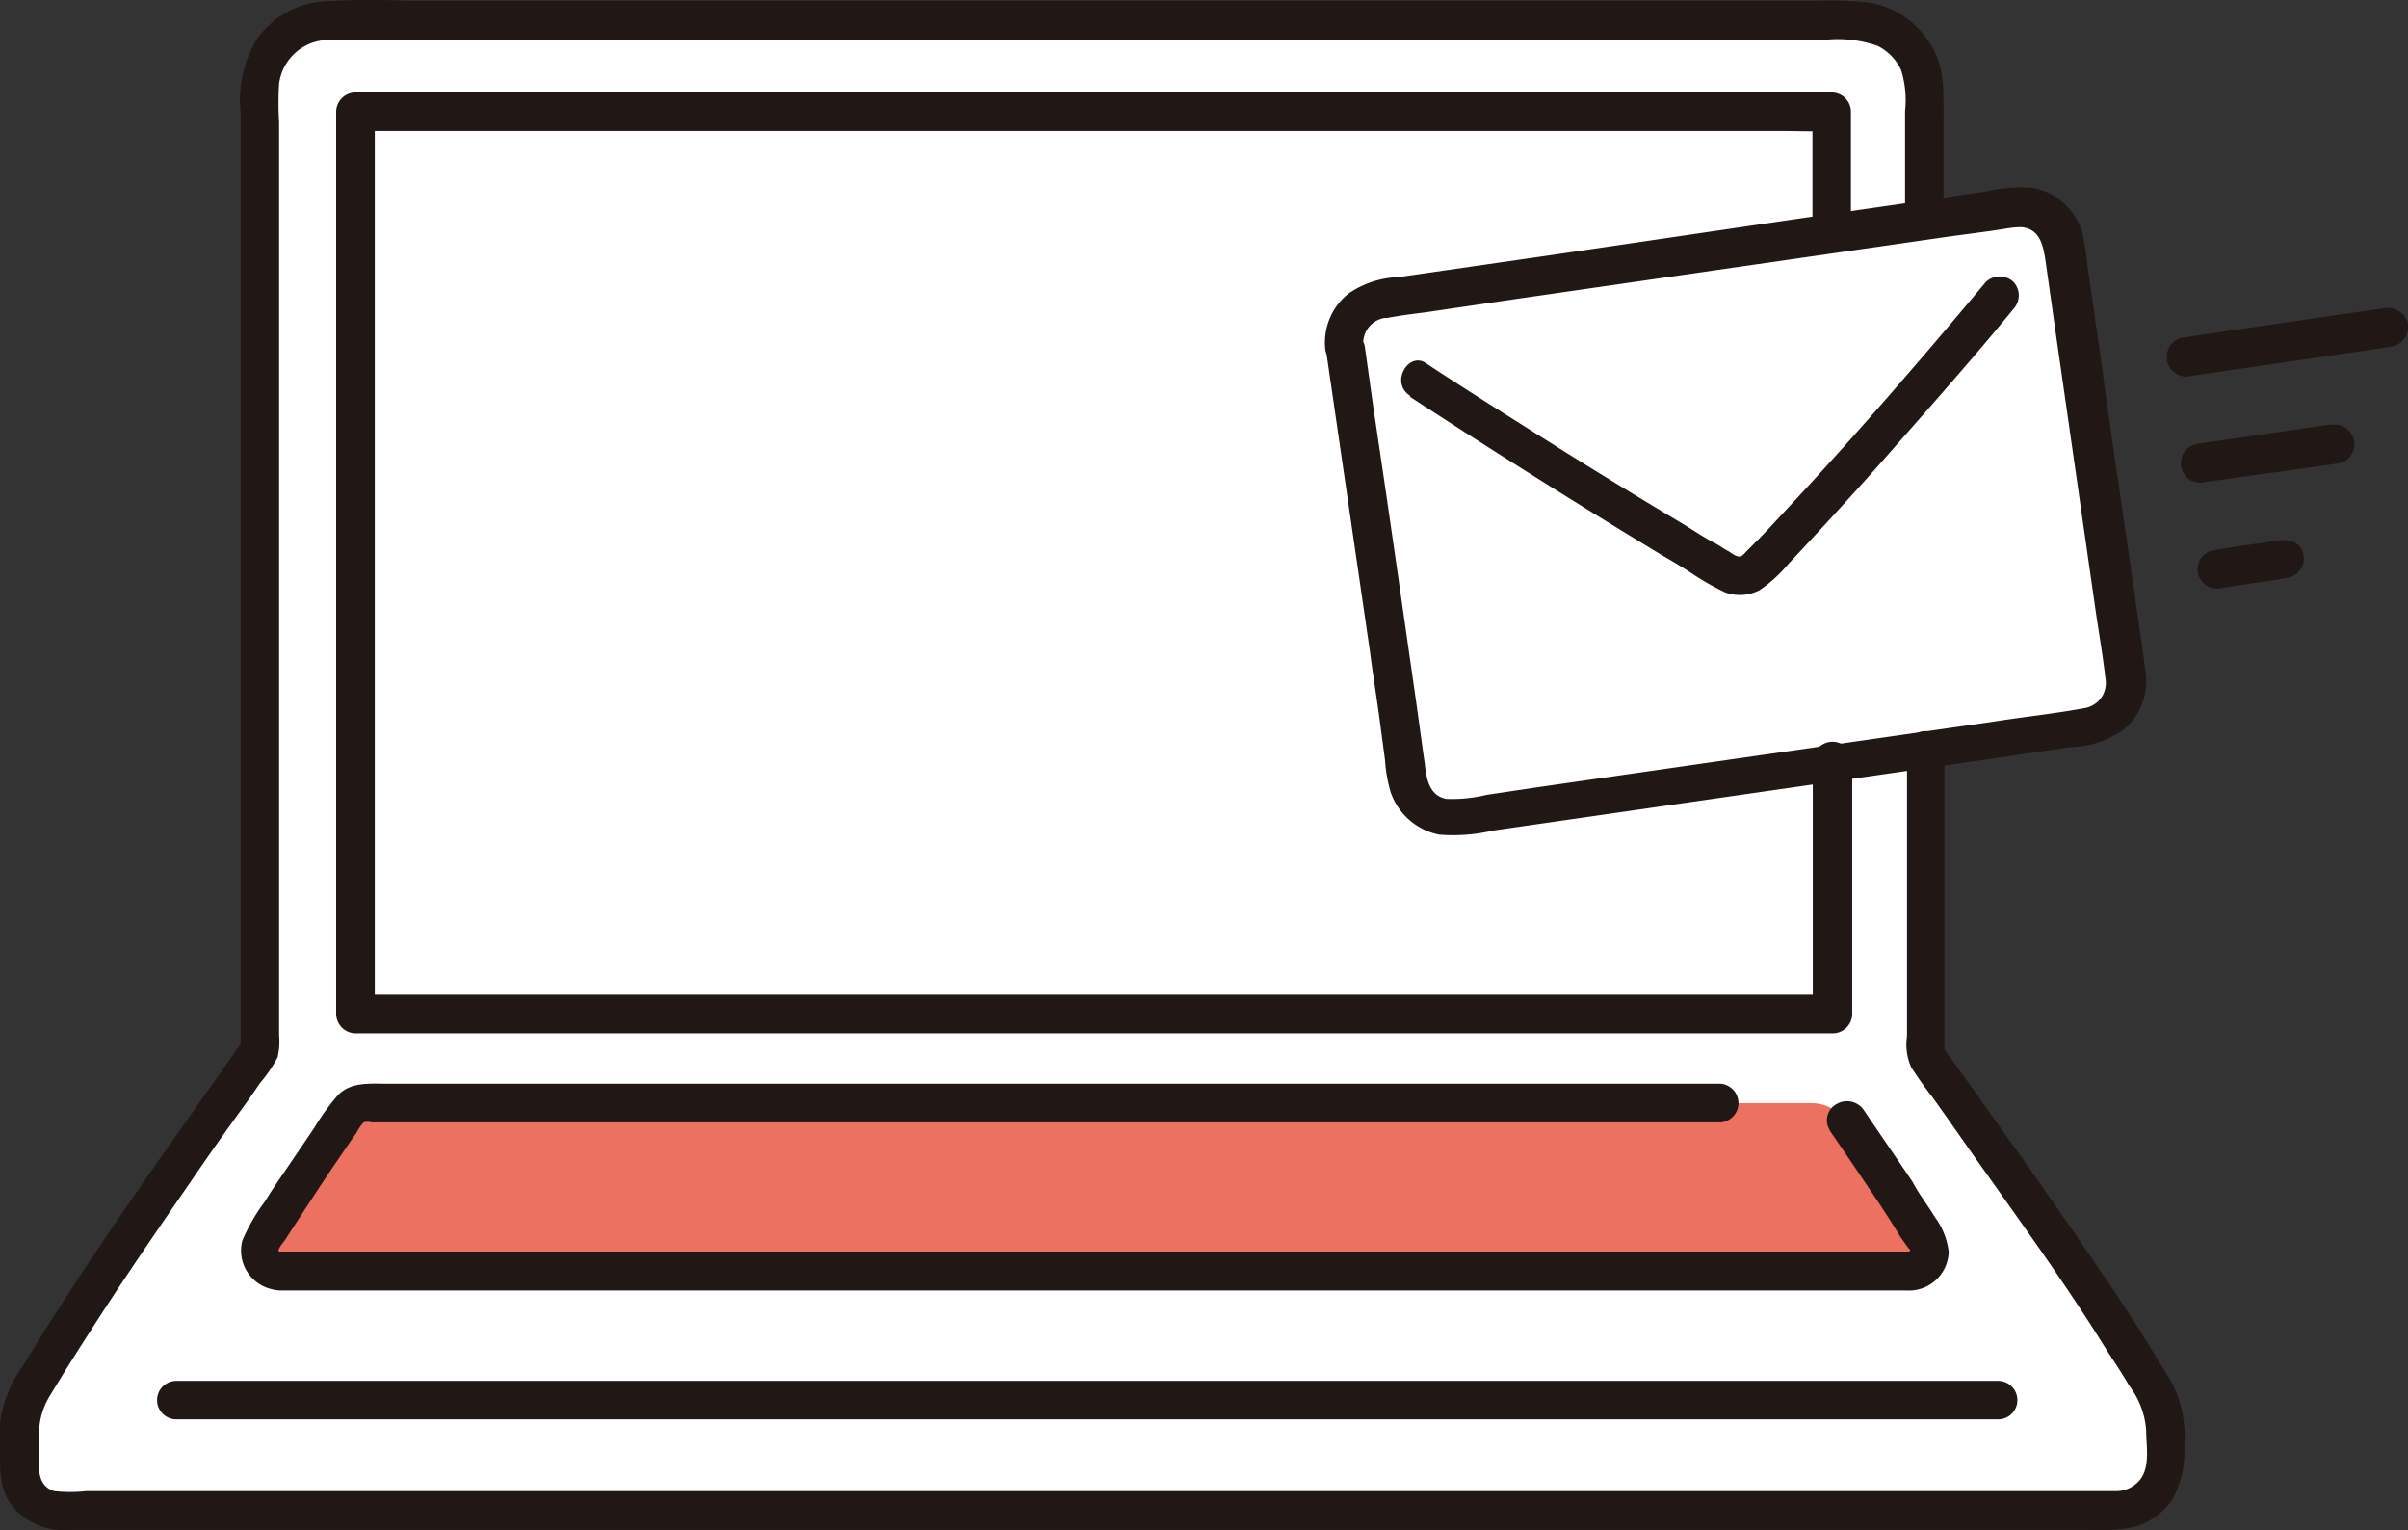
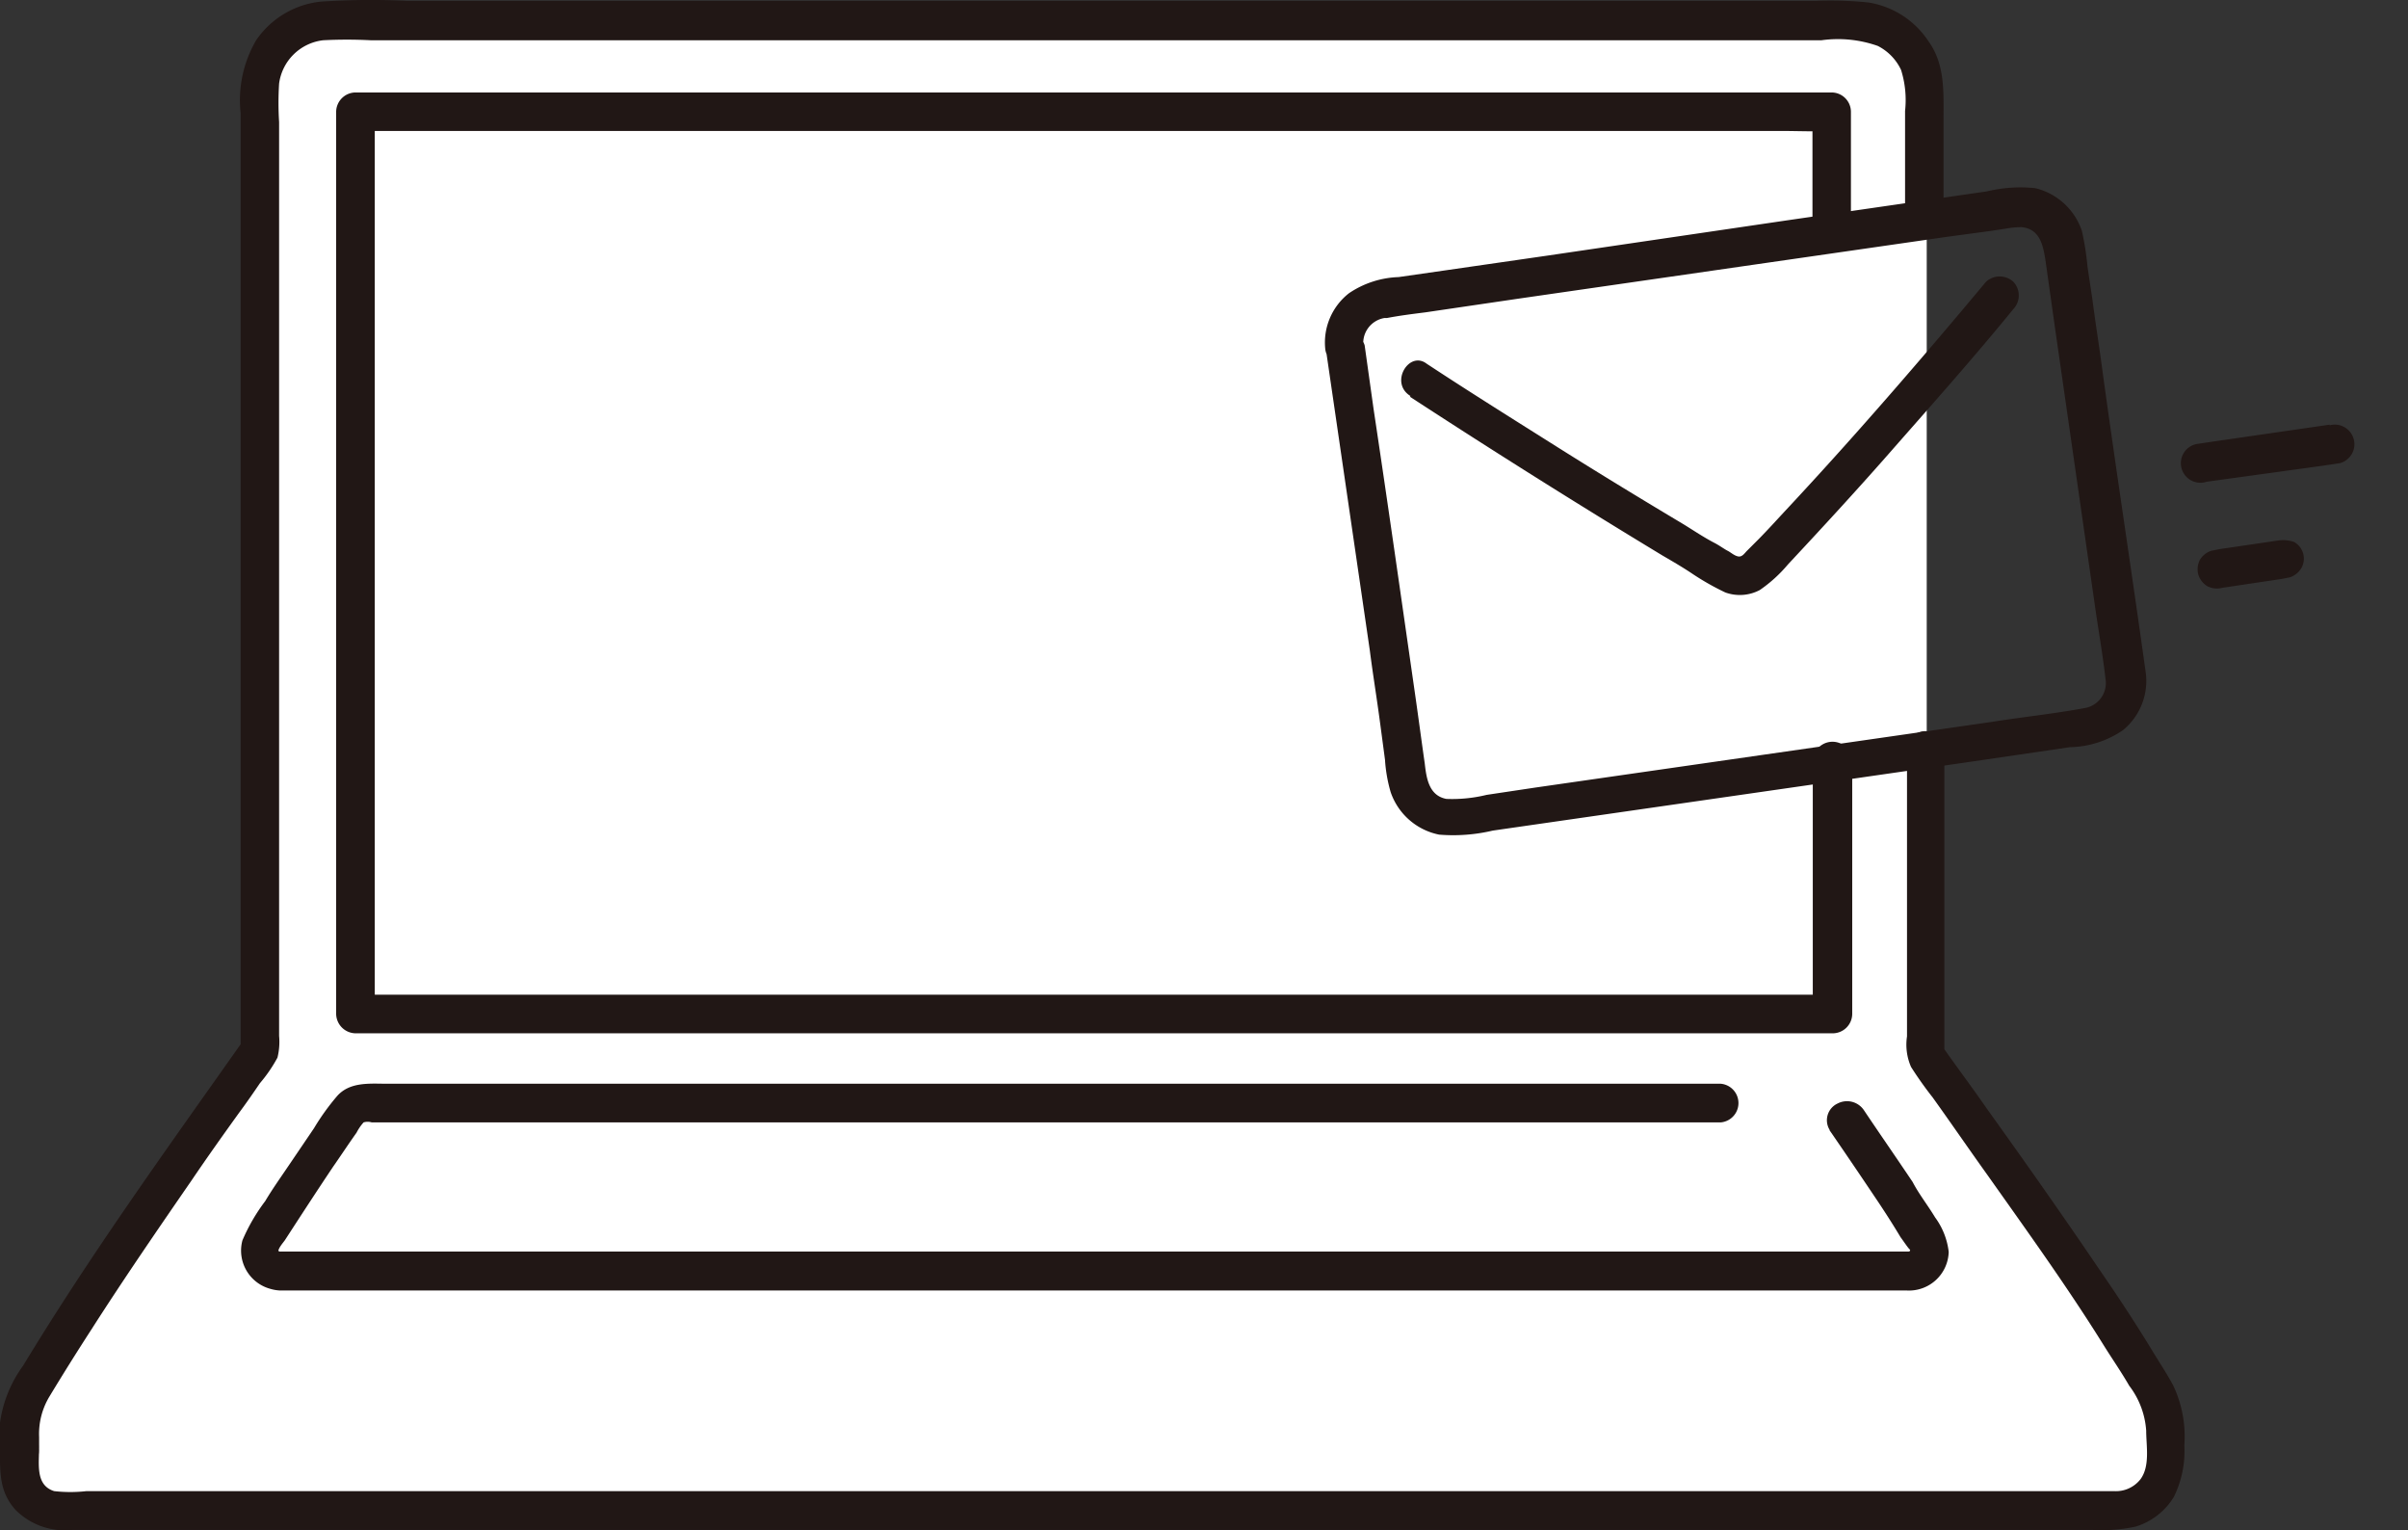
<svg xmlns="http://www.w3.org/2000/svg" width="149" height="94.67" viewBox="0 0 149 94.67">
  <rect x="0" y="0" width="149" height="94.67" fill="#333333" stroke="none" />
  <defs>
    <style>.cls-1{fill:#fff;}.cls-2{fill:#ed7161;}.cls-3{fill:#211715;}</style>
  </defs>
  <title>top_about_4</title>
  <g id="レイヤー_2" data-name="レイヤー 2">
    <g id="レイヤー_1-2" data-name="レイヤー 1">
      <path class="cls-1" d="M16.18,51.2V5.62A4.31,4.31,0,0,1,20.5,1.3h0l94.4-.05a4.32,4.32,0,0,1,4.32,4.32h0V65.31c3.43,4.76,10.73,14.89,14.3,21a4,4,0,0,1,.55,2v2.13a3,3,0,0,1-3,3H3.91a2.45,2.45,0,0,1-2.48-2.48V88.3a4.07,4.07,0,0,1,.54-2C5.6,80.15,13,69.73,16.28,65,16.18,61.48,16.18,56.72,16.18,51.2Z" />
-       <path class="cls-1" d="M83.07,21.41c1.19,8.14,2.68,18.67,3.87,26.81A2.74,2.74,0,0,0,90,50.56h0c9.44-1.34,29.45-4.27,39.28-5.66a2.74,2.74,0,0,0,2.33-3.08h0c-1.19-8.2-2.73-18.72-3.87-26.82a2.74,2.74,0,0,0-3.08-2.33h0C116.44,13.86,94.59,17,85.4,18.33a2.74,2.74,0,0,0-2.33,3.08Z" />
-       <path class="cls-2" d="M112.07,68.24a2.59,2.59,0,0,1,2.13,1.09c1.64,2.33,3.38,4.87,4.92,7.35a1.28,1.28,0,0,1-.4,1.74,1.07,1.07,0,0,1-.64.2H17.22A1.23,1.23,0,0,1,16,77.37a1,1,0,0,1,.2-.64c1.54-2.48,3.32-5.07,4.91-7.4a2.6,2.6,0,0,1,2.14-1.09c18.62,0,70.27,0,88.84,0" />
      <path class="cls-3" d="M113.21,69.92c1,1.45,2,2.93,3,4.42.5.75.94,1.44,1.39,2.19.15.2.45.65.55.74s0,.15-.05.15H17.27s-.1-.15-.05,0c0-.2.25-.49.4-.69,1-1.54,2-3.08,3-4.57.49-.7.94-1.39,1.44-2.09a2.9,2.9,0,0,1,.44-.64.85.85,0,0,1,.5,0h83.48a1.2,1.2,0,0,0,0-2.39H24c-1.09,0-2.33-.14-3.13.75a14.54,14.54,0,0,0-1.44,2l-1.58,2.33c-.5.74-1,1.44-1.44,2.18A11.5,11.5,0,0,0,15,76.73a2.45,2.45,0,0,0,1.74,3,2.51,2.51,0,0,0,.6.1c.74,0,1.49,0,2.23,0H118a2.46,2.46,0,0,0,2.58-2.39h0a4.45,4.45,0,0,0-.84-2.13c-.45-.75-1-1.44-1.39-2.19-1-1.49-2-2.93-3-4.42a1.26,1.26,0,0,0-1.64-.44,1.14,1.14,0,0,0-.5,1.63Z" />
      <path class="cls-3" d="M112.17,47.13V62.72l1.19-1.19H22l1.19,1.19V6.91L22,8.1h88.19c1,0,2,.05,3,0h.15l-1.19-1.19v7.45a1.19,1.19,0,0,0,2.38,0V6.91a1.2,1.2,0,0,0-1.19-1.19H22a1.21,1.21,0,0,0-1.2,1.19V62.72a1.22,1.22,0,0,0,1.2,1.2h91.42a1.21,1.21,0,0,0,1.19-1.2V47.08A1.22,1.22,0,0,0,112.17,47.13Z" />
      <path class="cls-3" d="M118,46.29V64.11a3.42,3.42,0,0,0,.25,1.89,23,23,0,0,0,1.34,1.89c1.14,1.59,2.23,3.18,3.37,4.77,2.49,3.52,5,7,7.25,10.62.5.8,1.05,1.59,1.54,2.44a5.14,5.14,0,0,1,1.05,2.78c0,.94.25,2.18-.35,3a1.93,1.93,0,0,1-1.64.74H5.35a8.85,8.85,0,0,1-2,0c-1.24-.39-.89-1.84-.94-2.83a1.23,1.23,0,0,0-1-1.19A1.16,1.16,0,0,0,.09,89a3.78,3.78,0,0,0,0,.75H2.42v-.85a4.48,4.48,0,0,1,.65-2.53c.84-1.39,1.68-2.73,2.58-4.12,2-3.13,4.12-6.21,6.21-9.24.94-1.39,1.93-2.78,2.93-4.17.44-.59.89-1.24,1.29-1.83a9,9,0,0,0,1.09-1.59,4.07,4.07,0,0,0,.1-1.34V7.55a18.9,18.9,0,0,1,0-2.38A3.11,3.11,0,0,1,20,2.49a28.64,28.64,0,0,1,2.93,0h89.78a7.41,7.41,0,0,1,3.48.35,3.18,3.18,0,0,1,1.44,1.48,6.21,6.21,0,0,1,.25,2.54v6.7a1.19,1.19,0,0,0,2.38,0V7.4c0-1.73.1-3.42-.94-4.86A5.48,5.48,0,0,0,115.59.15a23.34,23.34,0,0,0-3.22-.1H25.16A47.06,47.06,0,0,0,19.85.1a5.54,5.54,0,0,0-4,2.39A7.34,7.34,0,0,0,14.89,7V65l.14-.6C10.37,71,5.65,77.52,1.43,84.48A7.83,7.83,0,0,0,0,88a11.92,11.92,0,0,0,0,1.89A1.21,1.21,0,0,0,1.23,91a1.21,1.21,0,0,0,1.19-1.19c0-.2.05-.75,0-.1L0,89.44c0,1.49-.1,2.83,1,4a4.34,4.34,0,0,0,3.53,1.2H129.45a10.1,10.1,0,0,0,2.68-.2,4.2,4.2,0,0,0,2.38-1.84,6.39,6.39,0,0,0,.65-3.18,7.39,7.39,0,0,0-.69-3.72c-.4-.75-.9-1.49-1.35-2.24-1-1.64-2.08-3.28-3.17-4.86-2.29-3.38-4.67-6.76-7.06-10.09-.89-1.29-1.83-2.53-2.73-3.82l.15.6v-19a1.17,1.17,0,0,0-2.33,0Z" />
-       <path class="cls-3" d="M123.64,85.42H15.48c-1.44,0-2.93,0-4.37,0h-.2a1.19,1.19,0,0,0,0,2.38H119.07c1.44,0,2.93,0,4.37,0h.2a1.19,1.19,0,0,0,0-2.38Z" />
      <path class="cls-3" d="M82.07,21.8l2.69,18.43c.19,1.49.44,3,.64,4.52L85.7,47a9.17,9.17,0,0,0,.35,2,4,4,0,0,0,3,2.63,10.65,10.65,0,0,0,3.32-.25l29.3-4.22,6.41-.94a6,6,0,0,0,3.28-1.05,3.94,3.94,0,0,0,1.39-3.72c-.85-6.11-1.79-12.22-2.63-18.32-.2-1.54-.45-3.08-.65-4.62l-.3-2a17.21,17.21,0,0,0-.35-2.23,4.05,4.05,0,0,0-2.88-2.64,8.85,8.85,0,0,0-3,.2l-12.36,1.79L95.83,15.8l-6.51.94-2.78.4a5.82,5.82,0,0,0-3.07,1A3.87,3.87,0,0,0,82,21.56a1.2,1.2,0,0,0,2.39,0,1.57,1.57,0,0,1,1.29-1.89h.15c.79-.15,1.59-.25,2.38-.35l5.71-.84,13.86-2,12.76-1.84,2.53-.34,1-.15a5.92,5.92,0,0,1,1-.1c1.14.1,1.34,1.09,1.49,2l.59,4.18c.85,5.9,1.69,11.76,2.54,17.67.2,1.35.44,2.74.59,4.08A1.57,1.57,0,0,1,129,43.8h0c-1.88.35-3.82.55-5.71.85l-28.3,4.07-3,.45a9,9,0,0,1-2.49.25c-1.09-.2-1.24-1.3-1.34-2.19-.2-1.39-.39-2.83-.59-4.22-.85-5.91-1.69-11.82-2.58-17.73l-.55-3.92a1.25,1.25,0,0,0-1.49-.85A1,1,0,0,0,82.07,21.8Z" />
      <path class="cls-3" d="M87.24,24.54Q95,29.6,102.88,34.37c.6.35,1.19.69,1.79,1.09a16,16,0,0,0,2.09,1.19,2.64,2.64,0,0,0,2.13-.15,8.73,8.73,0,0,0,1.74-1.58c2.23-2.39,4.47-4.82,6.6-7.26,2.49-2.83,5-5.66,7.35-8.54a1.23,1.23,0,0,0,0-1.69,1.25,1.25,0,0,0-1.69,0c-4.07,4.87-8.19,9.64-12.51,14.26-.5.54-1,1.09-1.54,1.64l-.74.74c-.15.15-.3.4-.55.35s-.45-.25-.65-.35-.54-.35-.84-.5c-.65-.34-1.24-.74-1.89-1.14-2.58-1.54-5.11-3.08-7.64-4.67C93.74,26,91,24.29,88.28,22.5c-1.09-.84-2.33,1.19-1,2Z" />
-       <path class="cls-3" d="M147.48,19.07l-10.93,1.59-1.59.25a1.21,1.21,0,0,0,.65,2.34l10.92-1.59,1.59-.25a1.25,1.25,0,0,0,.85-1.49,1.29,1.29,0,0,0-1.49-.85Z" />
      <path class="cls-3" d="M144.15,26.27l-7.25,1.05-1,.15a1.21,1.21,0,1,0,.64,2.33l7.25-1,1-.15a1.21,1.21,0,0,0-.64-2.34Z" />
      <path class="cls-3" d="M141,33.43l-3.67.54-.5.1a1.29,1.29,0,0,0-.7.55,1.27,1.27,0,0,0-.1.94,1.29,1.29,0,0,0,.55.7,1.32,1.32,0,0,0,.94.1l3.68-.55.5-.1a1.31,1.31,0,0,0,.69-.55,1.18,1.18,0,0,0-.45-1.64h0a2.14,2.14,0,0,0-.94-.09Z" />
    </g>
  </g>
</svg>